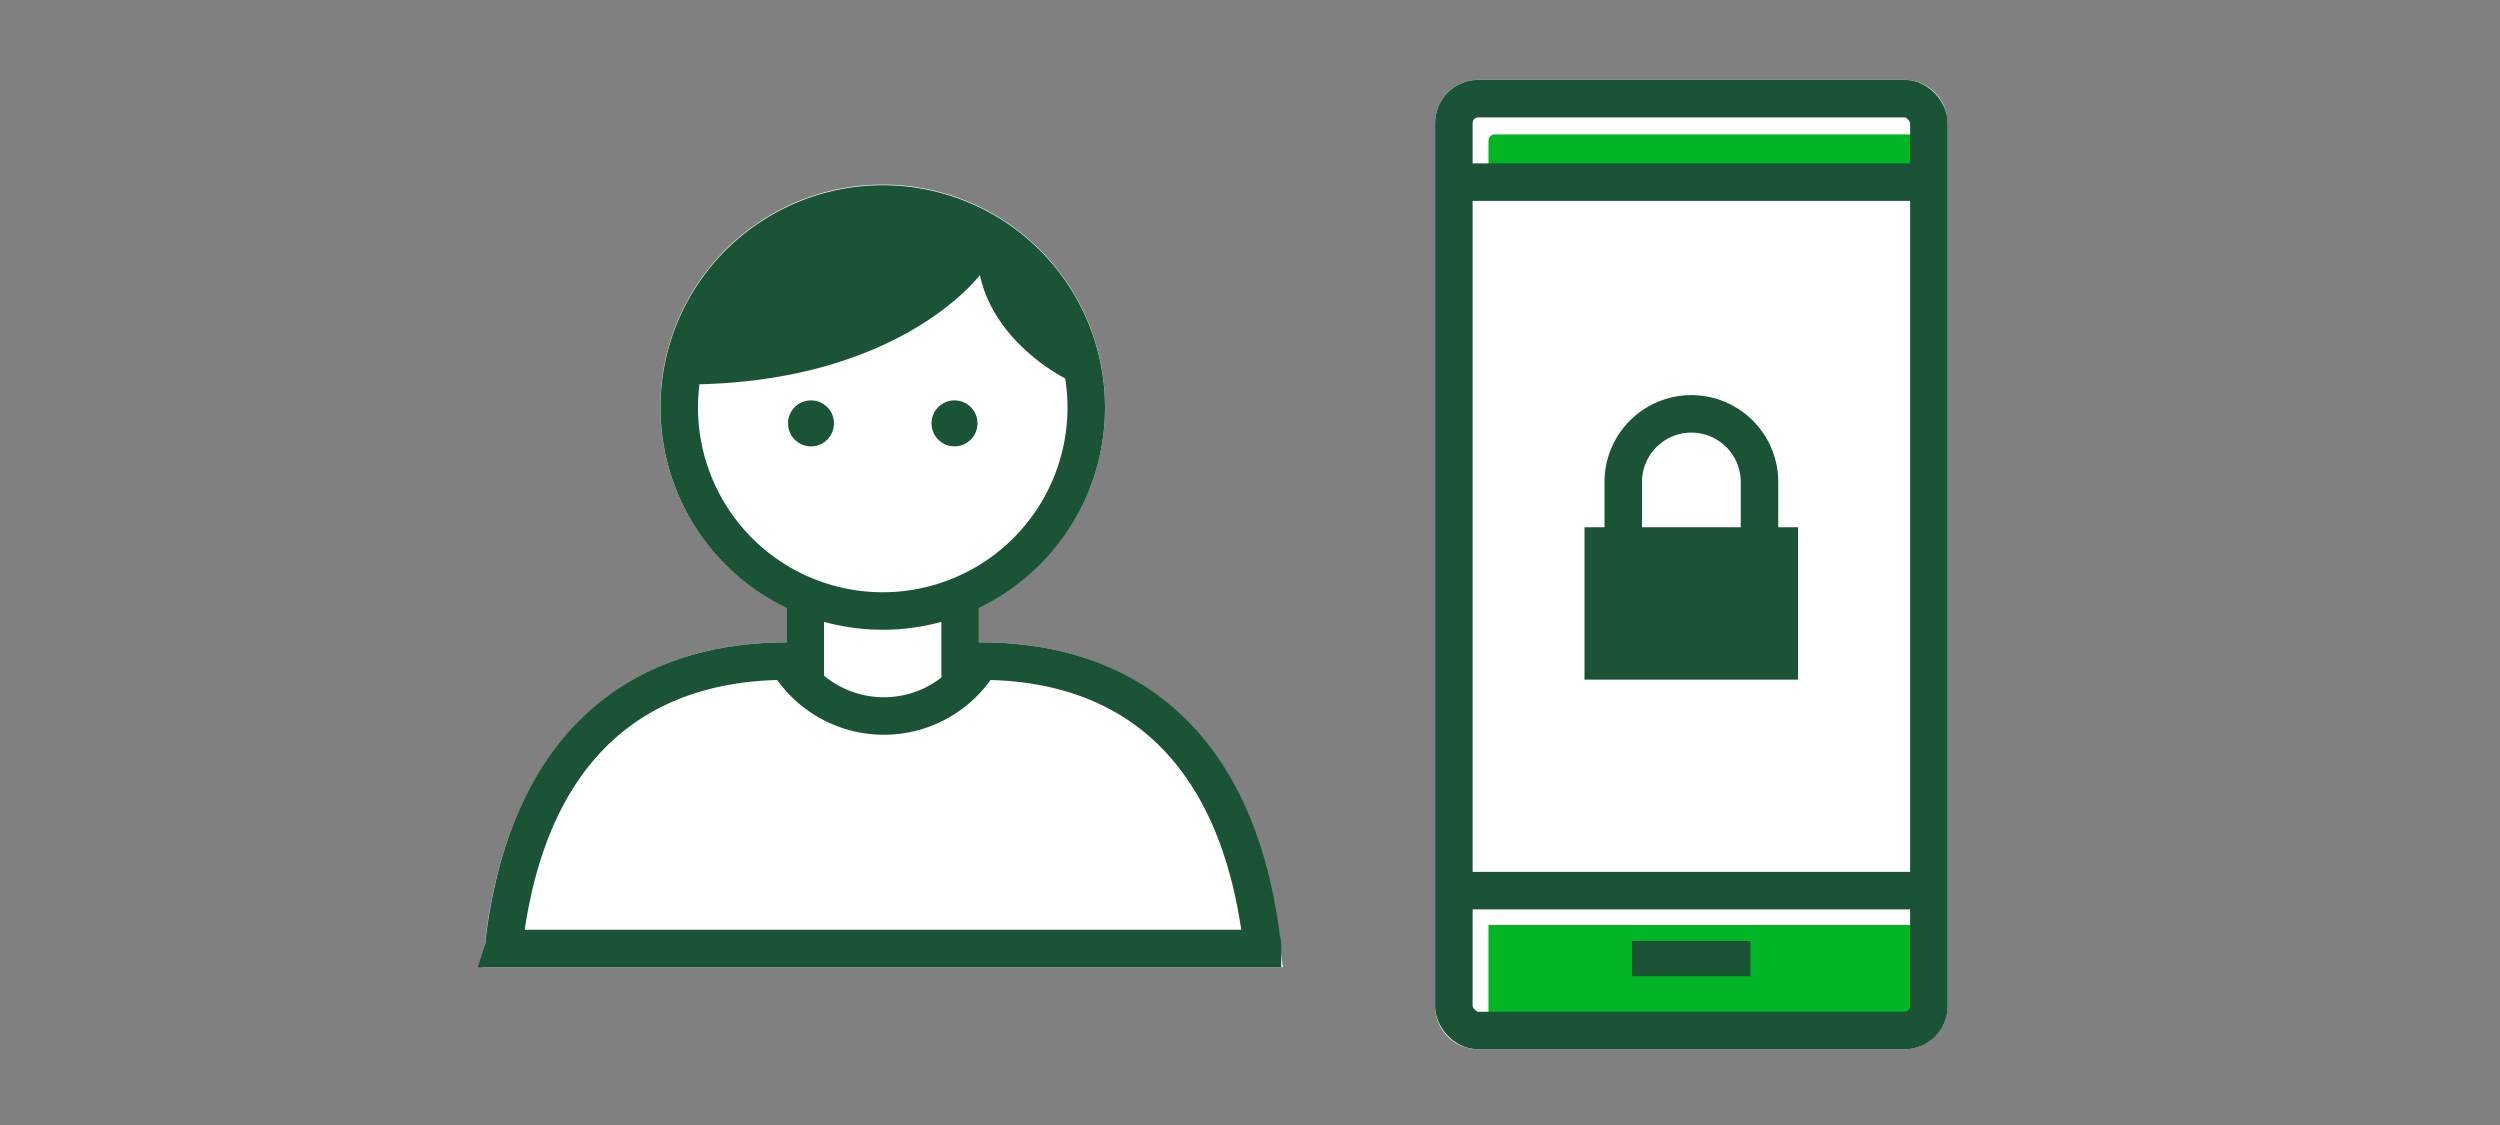
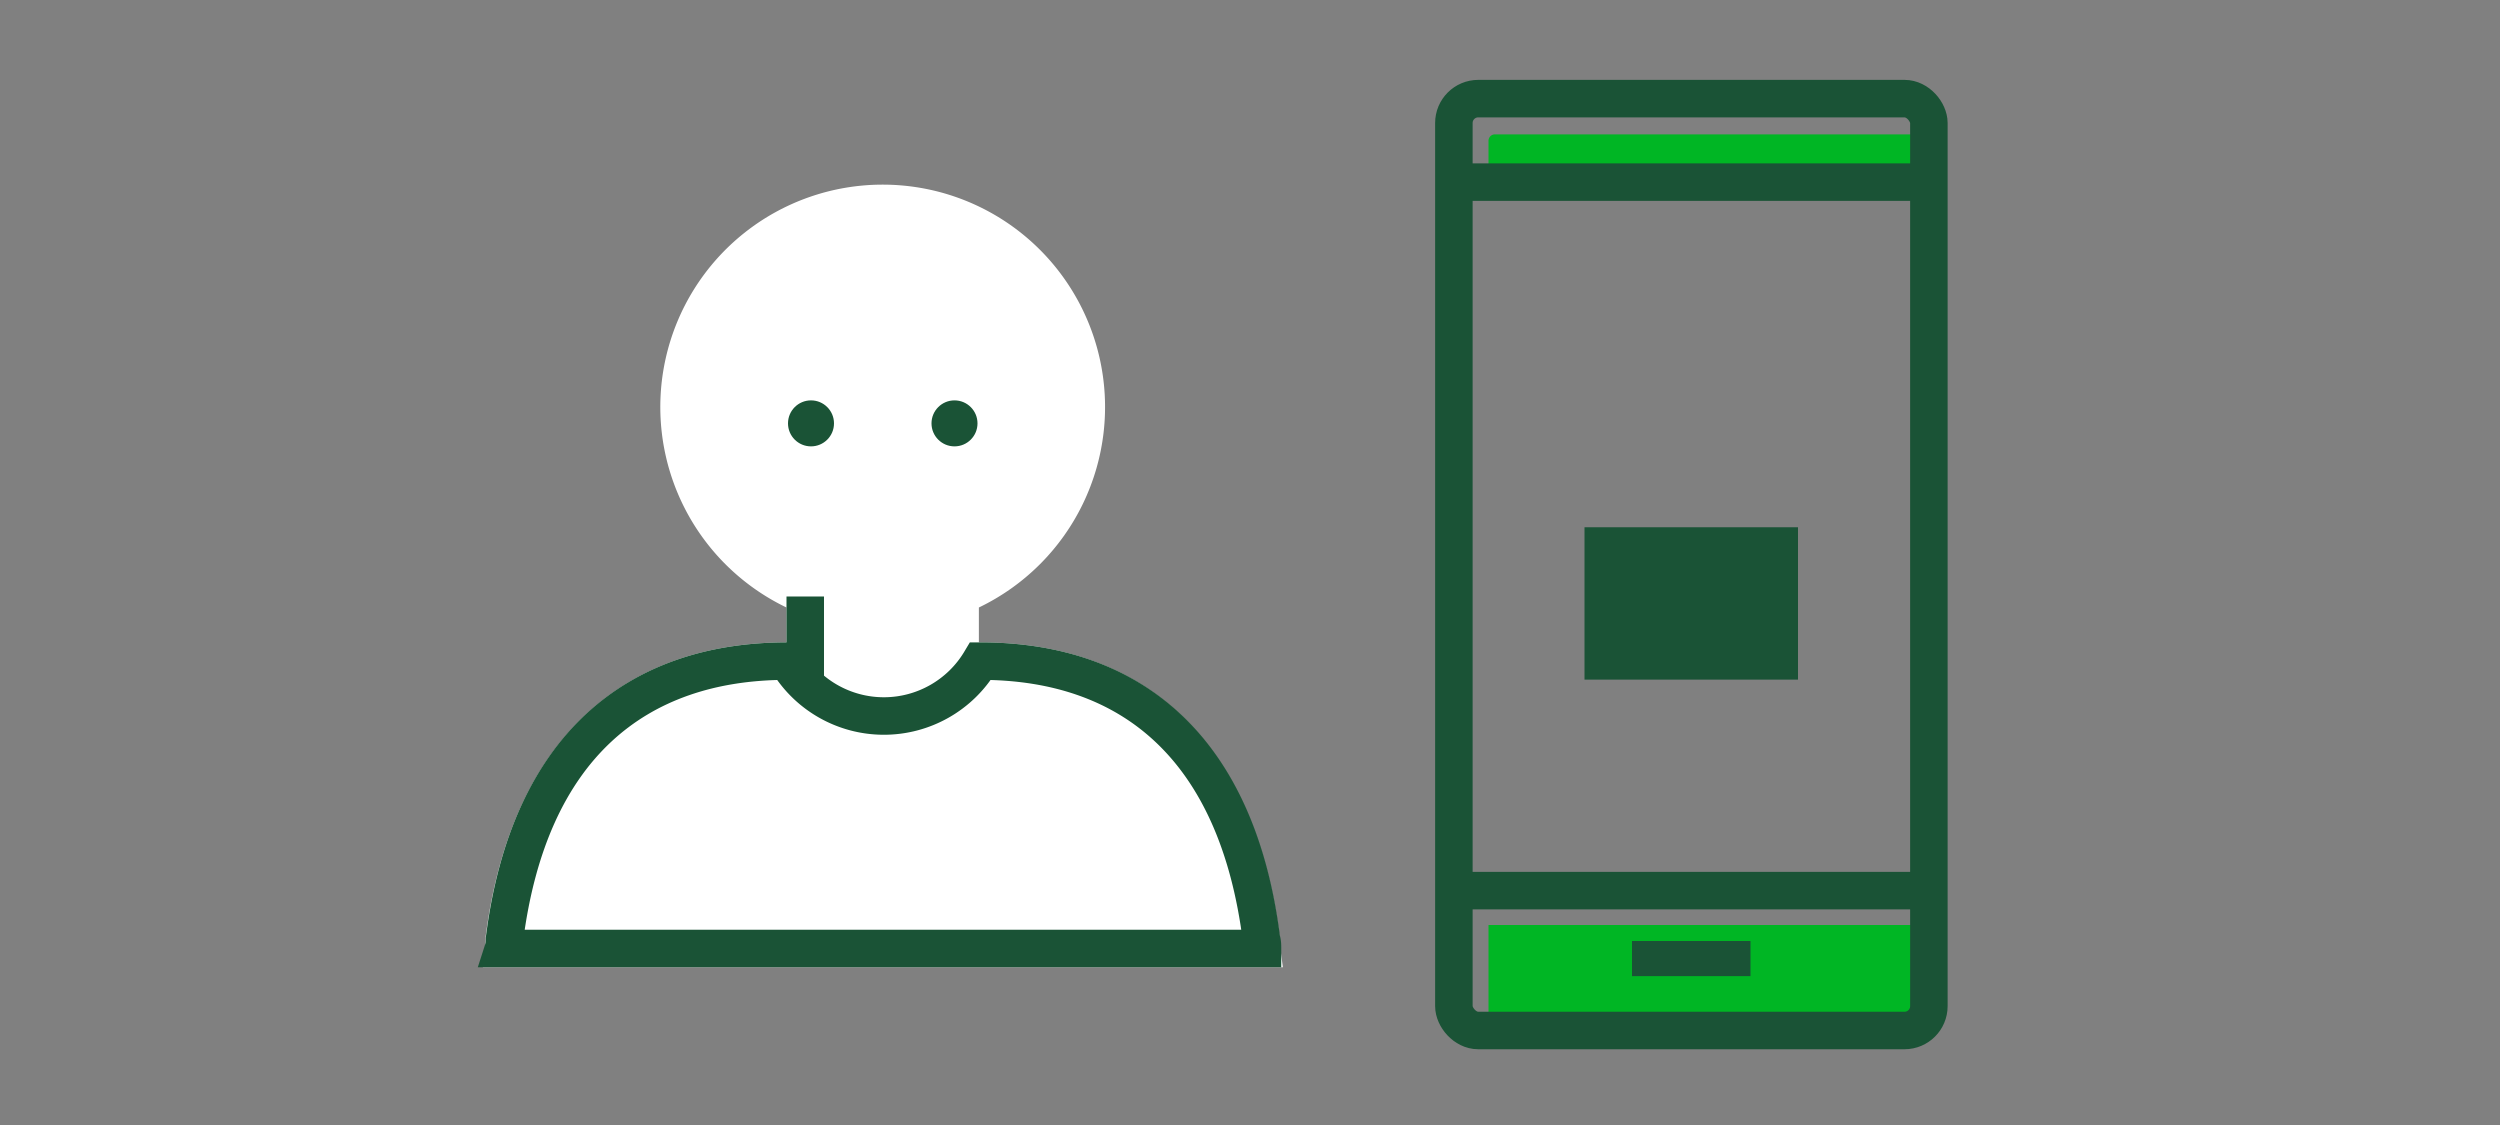
<svg xmlns="http://www.w3.org/2000/svg" viewBox="0 0 200 90">
  <rect x="0" y="0" width="200" height="90" fill="#808080" stroke="none" />
  <title>verifiedMeAppHowTo</title>
  <g id="FLT_ART_WORKS" data-name="FLT ART WORKS">
    <path d="M102.63,77.38h-64l.22-1.93c0-.18,0-.35,0-.52C40.8,59.77,49.35,51.41,62.92,51.39V48.6a17.79,17.79,0,1,1,15.39,0v2.79h.13c13.52,0,22,8.38,23.93,23.59,0,.16,0,.32,0,.48Z" style="fill:#fff" />
-     <path d="M155.8,9.84V80.49a3.46,3.46,0,0,1-3.45,3.45h-34.1a3.45,3.45,0,0,1-3.44-3.45V9.84a3.45,3.45,0,0,1,3.44-3.45h34.1A3.46,3.46,0,0,1,155.8,9.84Z" style="fill:#fff" />
    <rect x="126.76" y="42.18" width="17.08" height="12.19" style="fill:#1a5336" />
-     <path d="M140.76,43V38.56a5.45,5.45,0,0,0-10.9,0v4.51" style="fill:none;stroke:#1a5336;stroke-miterlimit:10;stroke-width:3px" />
    <line x1="64.42" y1="55.16" x2="64.42" y2="47.72" style="fill:none;stroke:#1a5336;stroke-miterlimit:10;stroke-width:3px" />
-     <line x1="76.81" y1="47.72" x2="76.81" y2="55.16" style="fill:none;stroke:#1a5336;stroke-miterlimit:10;stroke-width:3px" />
-     <path d="M86.9,32.6A16.28,16.28,0,1,1,70.62,16.32,16.28,16.28,0,0,1,86.9,32.6Z" style="fill:none;stroke:#1a5336;stroke-miterlimit:10;stroke-width:3px" />
    <circle cx="64.88" cy="33.87" r="1.84" style="fill:#1a5336" />
    <circle cx="76.36" cy="33.87" r="1.84" style="fill:#1a5336" />
-     <path d="M78.39,22s-6.45,8.76-23.69,8.76a16,16,0,0,1,31.84,0C86.56,31.12,79.68,28.07,78.39,22Z" style="fill:#1a5336" />
    <path d="M101,75.88c0-.23,0-.48-.08-.72C99,59.87,90.53,52.89,78.44,52.89a9,9,0,0,1-15.46,0c-12.08,0-20.66,6.87-22.62,22.23,0,.25,0,.51-.08.76Z" style="fill:none;stroke:#1a5336;stroke-linecap:square;stroke-miterlimit:10;stroke-width:3px" />
    <path d="M119.59,10.75h34.1a.51.51,0,0,1,.51.51v3.23H119.08V11.26A.51.51,0,0,1,119.59,10.75Z" style="fill:#00b624" />
    <path d="M153.69,82.22h-34.1a.51.51,0,0,1-.51-.51V74H154.2v7.74A.51.51,0,0,1,153.69,82.22Z" style="fill:#00b624" />
    <rect x="116.31" y="7.89" width="38" height="74.55" rx="1.95" style="fill:none;stroke:#1a5336;stroke-miterlimit:10;stroke-width:3px" />
    <line x1="116.31" y1="14.57" x2="154.3" y2="14.57" style="fill:none;stroke:#1a5336;stroke-miterlimit:10;stroke-width:3px" />
    <line x1="116.31" y1="71.25" x2="154.3" y2="71.25" style="fill:none;stroke:#1a5336;stroke-miterlimit:10;stroke-width:3px" />
    <rect x="130.56" y="75.28" width="9.48" height="2.81" style="fill:#1a5336" />
  </g>
</svg>